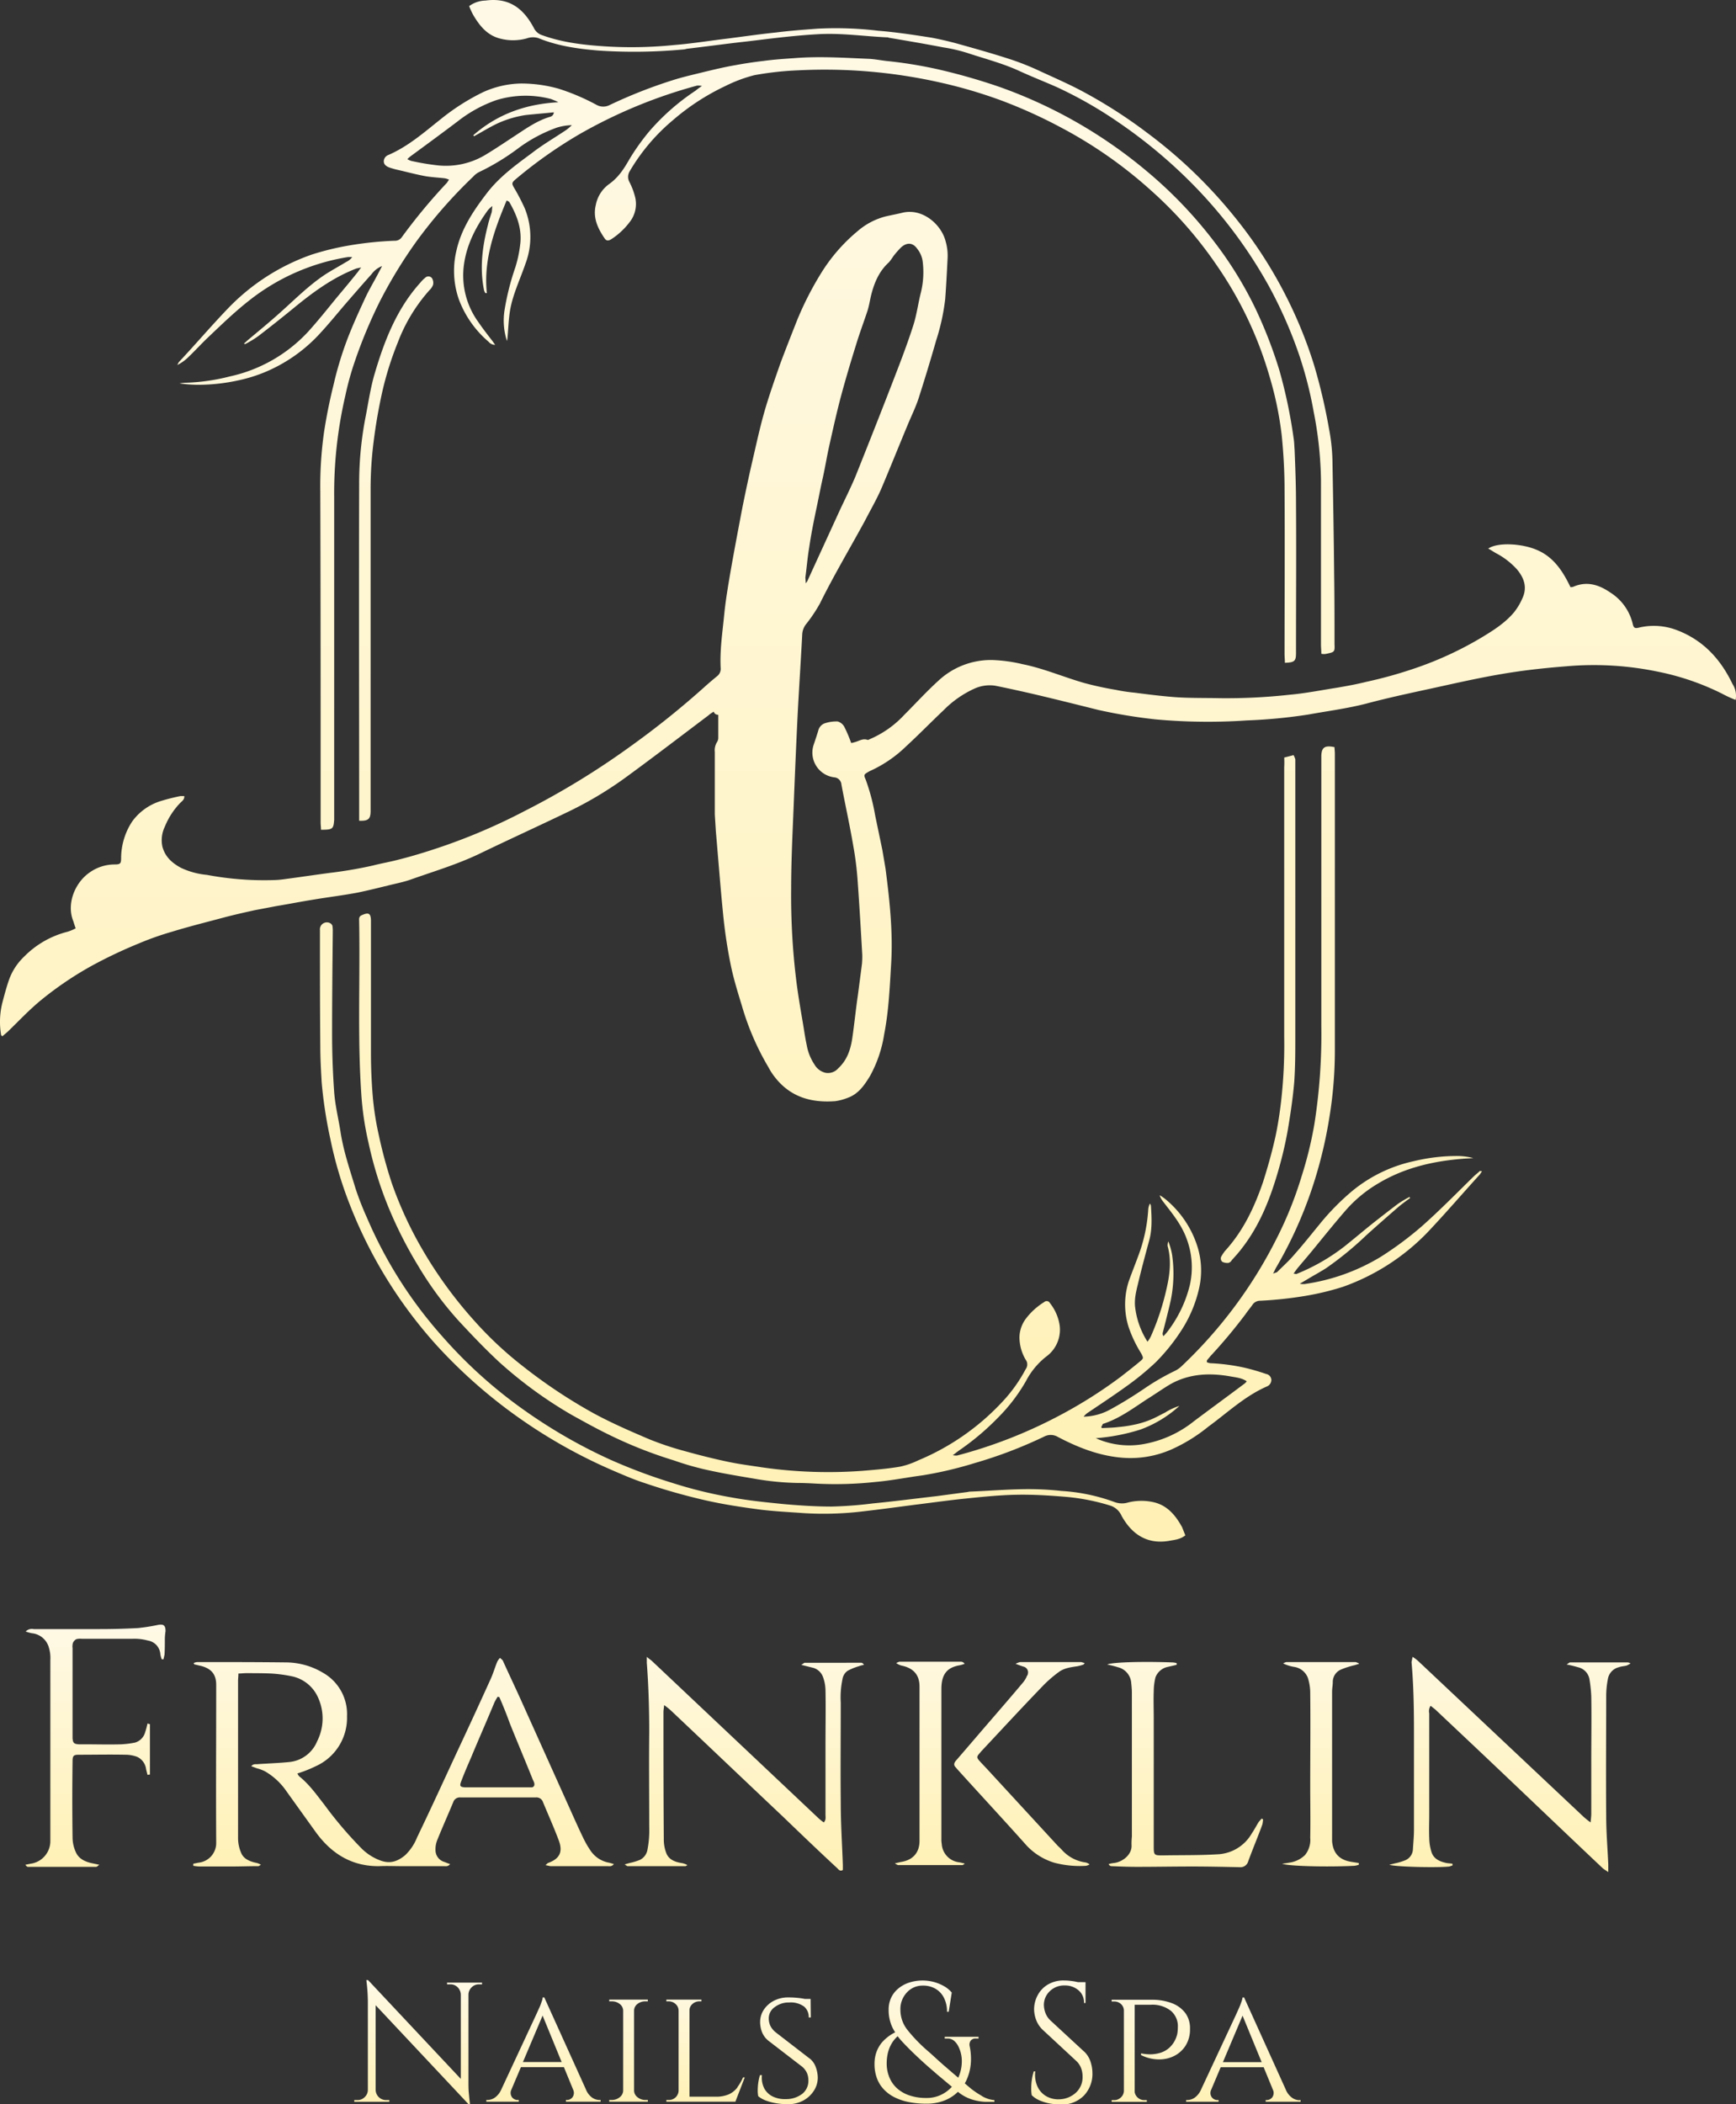
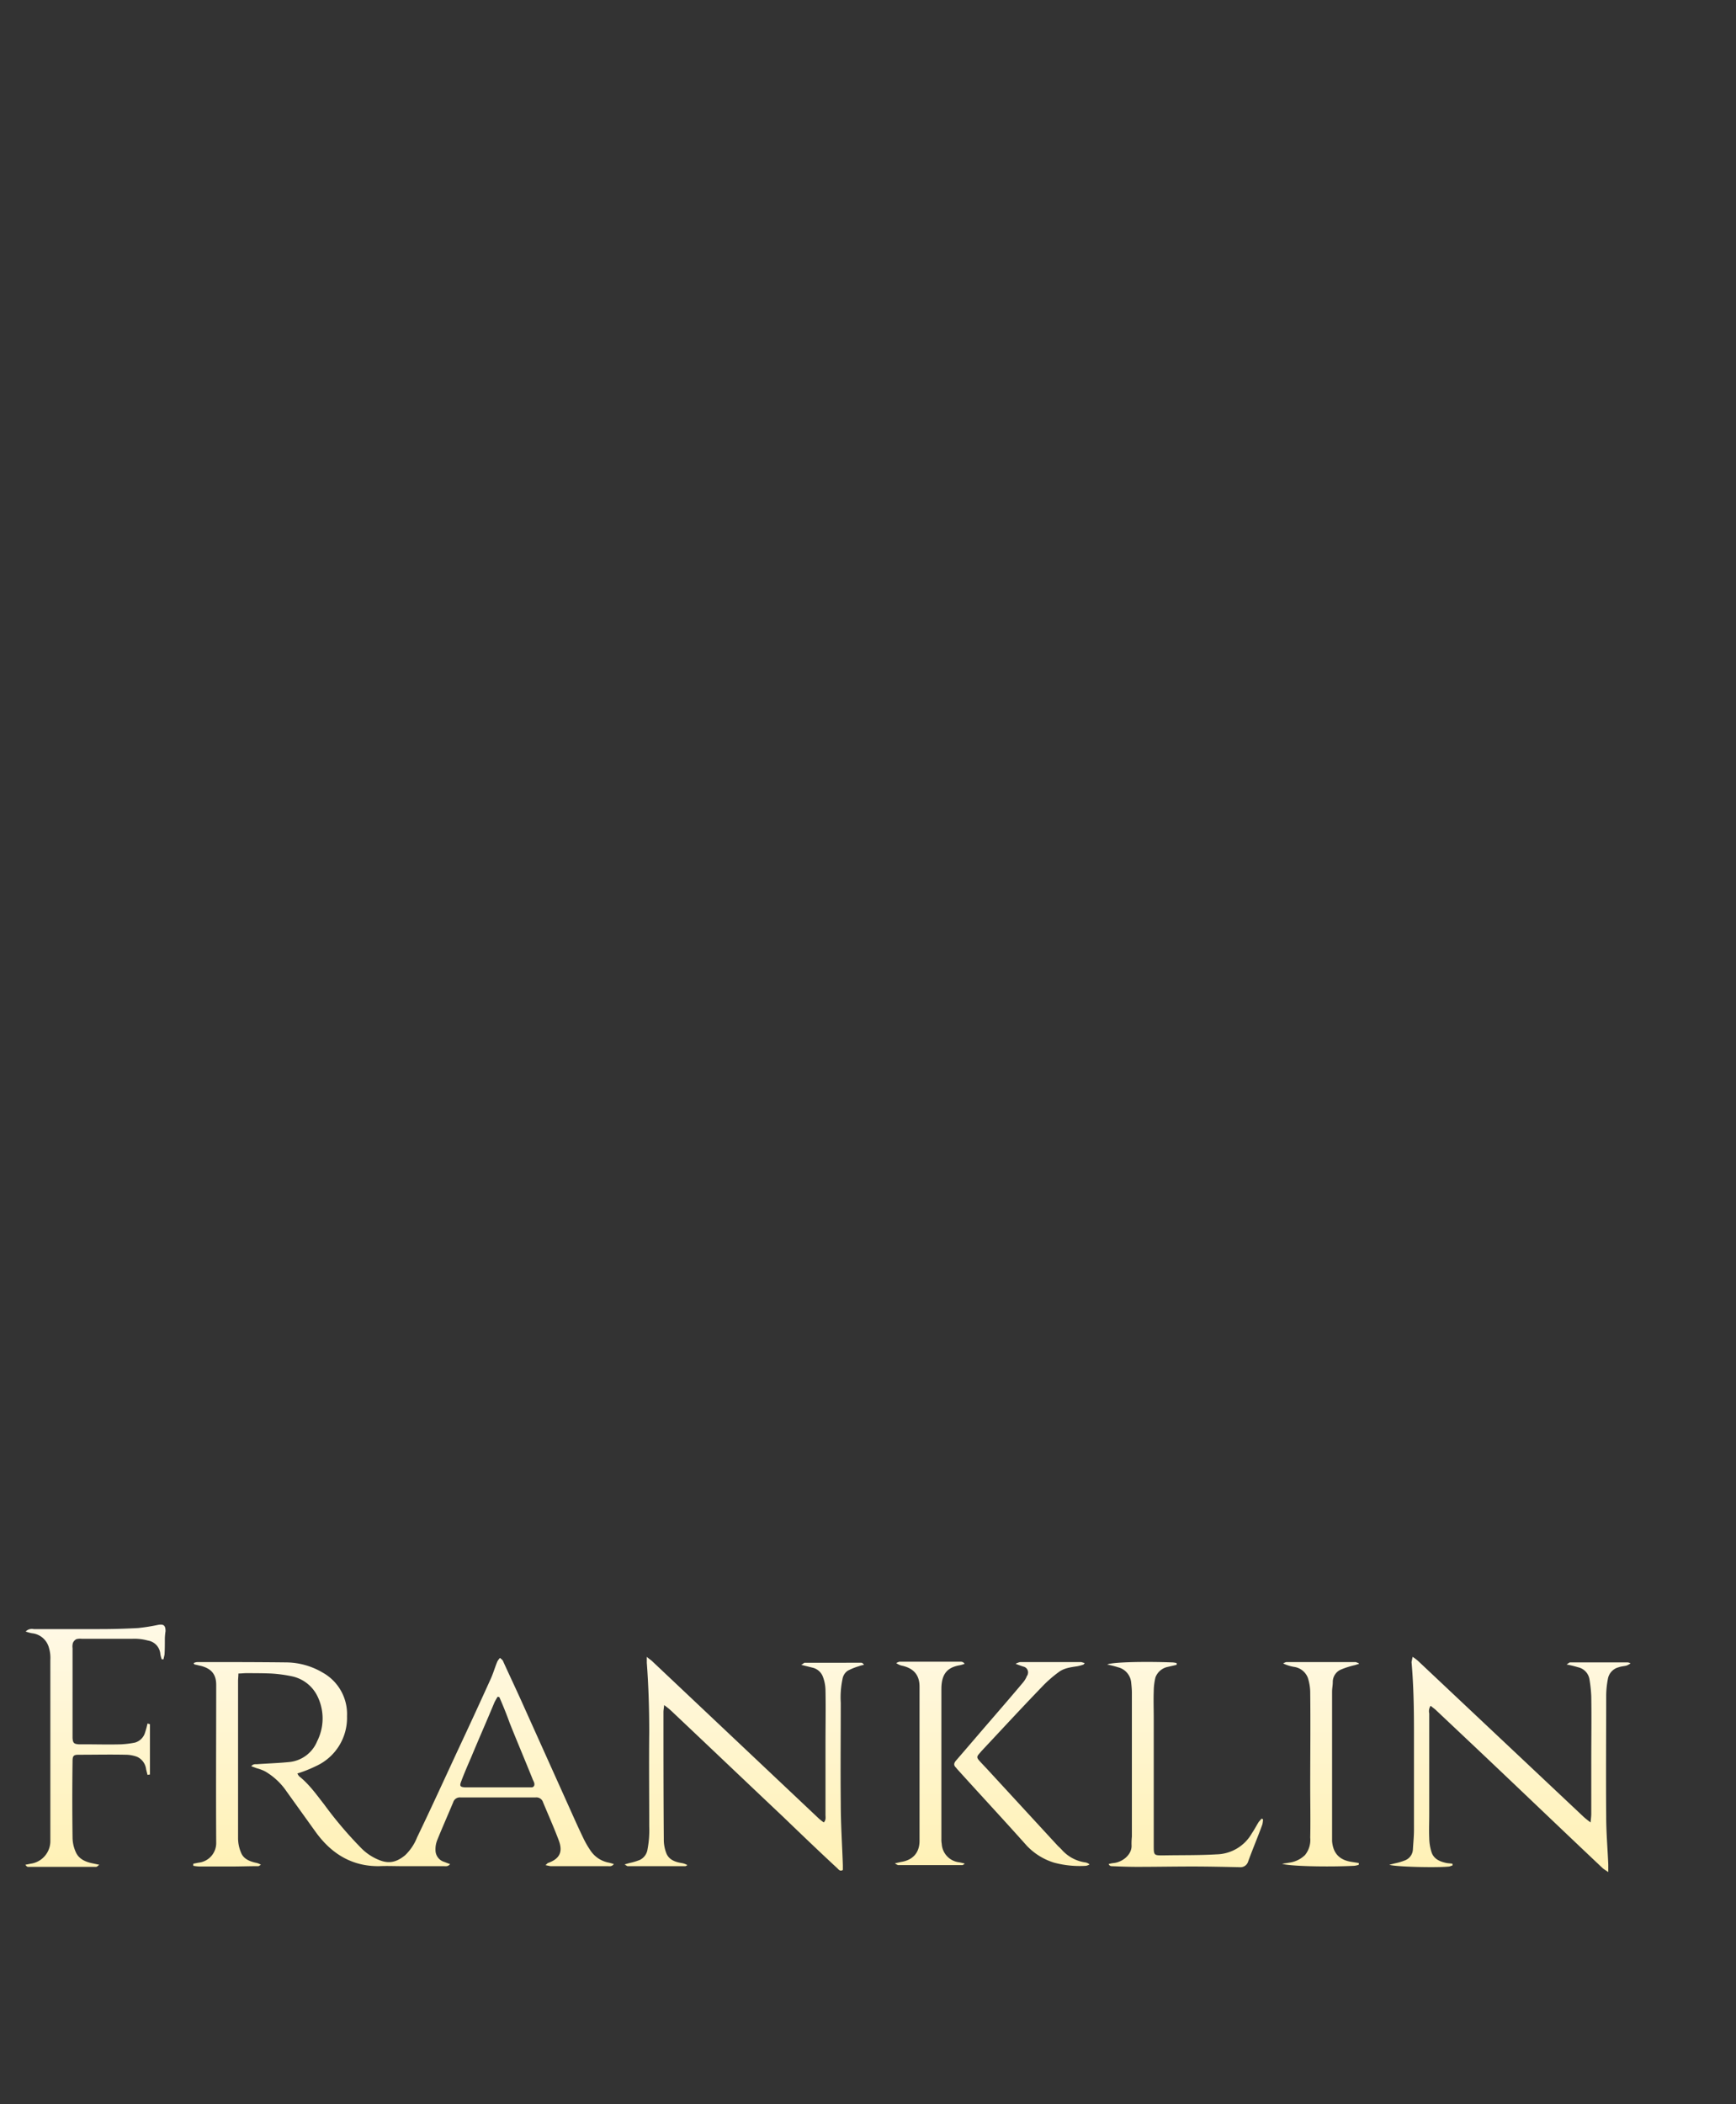
<svg xmlns="http://www.w3.org/2000/svg" xmlns:xlink="http://www.w3.org/1999/xlink" id="Franklin" viewBox="0 0 500.32 606.2">
  <rect x="0" y="0" width="500.32" height="606.2" fill="#333333" stroke="none" />
  <defs>
    <style>.cls-1{fill:url(#linear-gradient);}.cls-2{fill:url(#linear-gradient-2);}.cls-3{fill:url(#linear-gradient-3);}</style>
    <linearGradient id="linear-gradient" x1="250.45" y1="184.04" x2="250.45" y2="628.2" gradientTransform="translate(0 -184)" gradientUnits="userSpaceOnUse">
      <stop offset="0" stop-color="#fff9e6" />
      <stop offset="1" stop-color="#fff1b5" />
    </linearGradient>
    <linearGradient id="linear-gradient-2" x1="238.9" y1="651.9" x2="238.9" y2="723.39" xlink:href="#linear-gradient" />
    <linearGradient id="linear-gradient-3" x1="238.76" y1="570.52" x2="238.76" y2="606.24" gradientTransform="matrix(1, 0, 0, 1, 0, 0)" xlink:href="#linear-gradient" />
  </defs>
  <title>Franklin Nails Logo New</title>
-   <path class="cls-1" d="M206,205.1a7.36,7.36,0,0,0-1.6,1.1c-7.7,5.8-15.4,11.7-23.2,17.4a106,106,0,0,1-16.7,10.1c-8.7,4.2-17.5,8.2-26.2,12.4-6.3,3-13,5-19.5,7.3-2.2.8-4.5,1.2-6.8,1.8-2.9.7-5.7,1.4-8.6,2-4.2.8-8.4,1.3-12.6,2-3.7.6-7.3,1.3-10.9,1.9l-6.3,1.2c-2.7.6-5.4,1.2-8.1,1.9-5.2,1.4-10.5,2.7-15.7,4.3a84.31,84.31,0,0,0-9.6,3.4,134.42,134.42,0,0,0-13.3,6.3,98.52,98.52,0,0,0-14.8,10c-3.4,2.8-6.3,5.9-9.4,8.9-.5.5-1.2,1-1.7,1.5-.3-.2-.4-.3-.4-.4a22.76,22.76,0,0,1,.3-9c.6-2.3,1.2-4.6,2-6.9a17.18,17.18,0,0,1,4.3-6.6,26.75,26.75,0,0,1,12.5-7.2,12.23,12.23,0,0,0,2.4-1c-.3-.8-.5-1.5-.7-2.1-2-5,.5-11,4.6-13.9a12.44,12.44,0,0,1,7.2-2.4c1.8,0,2-.2,2-2a19.29,19.29,0,0,1,3.2-10.4,16,16,0,0,1,8-5.8,56.58,56.58,0,0,1,5.9-1.5h1.1c.1,1-.7,1.5-1.2,2a21.48,21.48,0,0,0-4.4,6.8,8.9,8.9,0,0,0-.7,5.8c.8,2.9,2.7,4.6,5.2,6a22.05,22.05,0,0,0,7.6,2.1,89.26,89.26,0,0,0,19.3,1.5,22.75,22.75,0,0,0,2.6-.2c4.6-.6,9.2-1.3,13.8-1.9,4.1-.5,8.2-1.2,12.2-2.1,2.3-.6,4.7-1,7-1.6,3.2-.8,6.3-1.7,9.4-2.7a171.17,171.17,0,0,0,27.3-11.4A227.57,227.57,0,0,0,182.1,215a249,249,0,0,0,21.3-17.1c1.1-1,2.3-2,3.5-3a2.66,2.66,0,0,0,1.1-2.2c-.3-5.2.5-10.4,1-15.5.4-4.1,1.1-8.2,1.8-12.3,1.1-6.3,2.3-12.6,3.5-18.9.9-4.4,1.8-8.7,2.8-13,1.1-4.7,2.1-9.4,3.4-14s3-9.4,4.6-14c1.6-4.3,3.3-8.6,5-12.9a92.5,92.5,0,0,1,6.8-13.3,49.57,49.57,0,0,1,10.6-12.2,19.87,19.87,0,0,1,8-4.2c1.7-.4,3.4-.7,5-1.1,5.8-1.3,11.1,3.5,12.3,8.2a14.81,14.81,0,0,1,.6,4.7c-.2,4-.4,8-.7,12a61.75,61.75,0,0,1-2.6,11.9q-2.4,8.4-5.1,16.8c-.9,2.7-2.2,5.3-3.3,8-2.5,6-4.9,12-7.4,17.9-1.4,3.2-3.2,6.3-4.8,9.4-4.3,7.9-8.9,15.6-12.9,23.7a43.33,43.33,0,0,1-4.1,6.1,5.23,5.23,0,0,0-1,2.7c-.4,7.6-.9,15.1-1.3,22.7-.5,10-.9,20-1.3,29.9-.3,7-.6,13.9-.6,20.9a201.25,201.25,0,0,0,1.4,25.7c.5,4.2,1.2,8.3,1.9,12.4.4,2.3.7,4.6,1.2,6.9a14.47,14.47,0,0,0,2.2,5.5,5,5,0,0,0,3.1,2.4,3.9,3.9,0,0,0,3.8-1.3c2.5-2.3,3.5-5.3,4-8.5.6-4.1,1-8.2,1.6-12.3.4-3,.8-6.1,1.2-9.2a22.6,22.6,0,0,0,.1-2.6c-.4-7-.8-13.9-1.3-20.9a93,93,0,0,0-1.3-10.6c-1-5.9-2.3-11.7-3.4-17.6a2.26,2.26,0,0,0-2.1-2.1,7.18,7.18,0,0,1-6.2-8.2,8.33,8.33,0,0,1,.4-1.5c.4-1.2.8-2.4,1.2-3.7a3,3,0,0,1,1.7-2.1,10.59,10.59,0,0,1,3.9-.6,3.17,3.17,0,0,1,1.9,1.5,39,39,0,0,1,2,4.7,3.71,3.71,0,0,0,.9-.2c1.3-.3,2.4-1.2,3.8-.7.2.1.6-.2.9-.3a29.13,29.13,0,0,0,9.7-6.9c3.3-3.3,6.4-6.7,9.8-9.8a22.18,22.18,0,0,1,15.5-6,43.36,43.36,0,0,1,8.8,1.2c6,1.2,11.8,3.7,17.7,5.4a94,94,0,0,0,9.2,2,48.46,48.46,0,0,0,5.3.8c3.9.5,7.8,1,11.8,1.3,4.3.3,8.6.2,13,.3a167.44,167.44,0,0,0,20-1c4.5-.4,9-1.3,13.5-2,2.9-.5,5.7-1,8.5-1.7a126.56,126.56,0,0,0,14.9-4.2,100.14,100.14,0,0,0,17.9-8.3c3.5-2.1,7.1-4.3,9.8-7.5a17.94,17.94,0,0,0,2.5-4.2c1.4-3.1.4-5.8-1.6-8.2a21.64,21.64,0,0,0-6.1-4.7c-.7-.4-1.4-.9-2.2-1.3,2.7-1.9,9.9-1.5,14.3.5,4.7,2.1,7.3,6.2,9.4,10.6a2.2,2.2,0,0,0,.8-.1c3.9-1.7,7.4-.6,10.6,1.6a14.69,14.69,0,0,1,6.5,8.9c.3,1.4.6,1.6,2.1,1.2a18.59,18.59,0,0,1,10.7.8c7.6,2.9,12.6,8.4,16,15.5a6.25,6.25,0,0,1,.9,4.6,35.23,35.23,0,0,1-3.9-1.8,73.42,73.42,0,0,0-18.3-6.3,90.6,90.6,0,0,0-26.5-1.6c-6.4.5-12.8,1.2-19.1,2.3-7,1.2-13.9,2.8-20.8,4.3-6,1.3-12,2.6-18,4.2-5.5,1.4-11,2.1-16.5,3.1a151.38,151.38,0,0,1-17.7,1.7,166.24,166.24,0,0,1-26.4-.3,151.5,151.5,0,0,1-16.4-2.7c-6.4-1.6-12.8-3.2-19.2-4.7-3.5-.8-7.1-1.6-10.6-2.3a10.65,10.65,0,0,0-6.1.9,29.68,29.68,0,0,0-8.7,6.1c-3.7,3.5-7.2,7.1-10.9,10.5a36.44,36.44,0,0,1-10,6.9,5.94,5.94,0,0,0-.8.4c-1.4.8-1.4.9-.8,2.3a58.91,58.91,0,0,1,2.7,10.2c.7,3.4,1.4,6.7,2.1,10.1.3,1.8.6,3.5.9,5.3,1.2,9.2,2.2,18.5,1.6,27.8-.4,6.7-.7,13.4-2,20a36.34,36.34,0,0,1-4.1,12c-1.6,2.6-3.3,5.1-6.3,6.2a15.57,15.57,0,0,1-3.7,1c-6.8.5-12.8-1.1-17.3-6.8a18.08,18.08,0,0,1-1.9-2.9,76.08,76.08,0,0,1-7.7-17.8c-1.2-3.9-2.4-7.8-3.2-11.7a142.77,142.77,0,0,1-2.2-14.6c-.8-8-1.4-16-2.1-24l-.3-4.8v-18a4.46,4.46,0,0,1,.6-2.8,2.3,2.3,0,0,0,.4-1.4V206C206.3,205.9,206.2,205.5,206,205.1Zm26.5-37a4.23,4.23,0,0,0,.5-.7c3.1-6.8,6.2-13.5,9.3-20.3,1.5-3.2,3.1-6.4,4.5-9.7,3.8-9.5,7.6-19.1,11.3-28.7,1.9-4.9,3.8-9.9,5.4-14.9,1-3.1,1.4-6.4,2.2-9.5a24.74,24.74,0,0,0,.5-9,7.34,7.34,0,0,0-1.5-3.5c-1.3-1.9-3-2-4.7-.5a26.22,26.22,0,0,0-2.2,2.5,20.28,20.28,0,0,1-1.3,1.8c-2.8,2.5-4.2,5.8-5.1,9.3-.4,1.6-.6,3.1-1.1,4.7-1.1,3.3-2.3,6.5-3.3,9.8-1.5,4.8-2.9,9.5-4.2,14.3s-2.4,9.8-3.5,14.7c-.7,3.1-1.2,6.3-1.9,9.4s-1.3,6.4-2,9.6c-.7,3.4-1.4,6.9-1.9,10.4-.5,2.9-.7,5.7-1.1,8.6,0,.4.1,1,.1,1.7Zm-139.7,71c0-.8-.1-1.4-.1-2.1,0-31.8,0-63.5-.1-95.3a110.91,110.91,0,0,1,1.1-17.3c.7-4.5,1.6-9,2.7-13.4a101.07,101.07,0,0,1,3.5-11.9c1.6-4.4,3.6-8.8,5.6-13.1,1.1-2.4,2.5-4.7,3.7-7,.3-.6.7-1.3,1.2-2.3a6.75,6.75,0,0,0-3,2.3c-2.6,2.9-5.2,5.9-7.8,8.9-2.3,2.7-4.5,5.4-6.9,8a44.89,44.89,0,0,1-15,10.9,43.23,43.23,0,0,1-8.6,2.8,53.65,53.65,0,0,1-11.3,1.3,37.7,37.7,0,0,1-5.8-.4,16.35,16.35,0,0,1,2.2-.2,58,58,0,0,0,12.3-1.8A43.32,43.32,0,0,0,89.1,95.6c2.9-3.2,5.6-6.6,8.3-9.9,2.1-2.5,4.1-4.9,6.1-7.4a12,12,0,0,1,.9-1.2c-.5.1-1,.2-1.4.3C96.2,80,90.4,84.3,84.8,88.9c-3.3,2.7-6.7,5.4-10.1,8a29.55,29.55,0,0,1-3.8,2.3l-.3-.2a5,5,0,0,0,.8-.7c3.2-2.7,6.4-5.3,9.4-8,4.4-3.9,8.5-8.1,13.4-11.3,1.9-1.2,3.9-2.3,5.9-3.5a4.57,4.57,0,0,0,1.7-1.4h-1.2A61.62,61.62,0,0,0,72,86.7c-4.2,3.3-8,7-11.8,10.6-1.9,1.8-3.7,3.8-5.6,5.6a12.44,12.44,0,0,1-3.2,2.3c.1-.3.3-.5.4-.8,4.7-5,9.3-10.4,14.1-15.4A61.61,61.61,0,0,1,90.1,73.4a78,78,0,0,1,10.6-2.6,99.77,99.77,0,0,1,13.4-1.4,2.32,2.32,0,0,0,1.9-.9,163.82,163.82,0,0,1,13.1-15.8l.6-.9a5,5,0,0,0-1.3-.4c-1.8-.2-3.7-.3-5.5-.6-2.7-.5-5.3-1.2-7.9-1.8a23.35,23.35,0,0,1-2.5-.7c-.8-.3-1.6-.8-1.6-1.8a2,2,0,0,1,1.3-1.8c5.8-2.5,10.4-6.6,15.2-10.4a63.61,63.61,0,0,1,12.1-7.7,27.55,27.55,0,0,1,10.9-2.5,39.83,39.83,0,0,1,10.9,1.5,62.77,62.77,0,0,1,11,4.7,4,4,0,0,0,3.7,0,140.24,140.24,0,0,1,18-7.1c3.1-1,6.3-1.7,9.5-2.5,2.9-.7,5.9-1.4,8.8-1.9,2.7-.5,5.4-.9,8-1.2,2.9-.4,5.9-.6,8.8-.8,7.3-.6,14.6-.1,21.8.2,1.6.1,3.2.4,4.8.6A125.18,125.18,0,0,1,271,20.1a173,173,0,0,1,17.4,5,137.28,137.28,0,0,1,42.2,24.1,125.56,125.56,0,0,1,20.1,21.1,109.87,109.87,0,0,1,11.2,18.2,129.49,129.49,0,0,1,7.1,18.2,143.74,143.74,0,0,1,4.1,19.5c.2,1.2.2,2.3.3,3.5.2,5.1.4,10.2.4,15.4.1,13.9,0,27.8,0,41.6v1.5c0,2.3-.4,2.7-3.2,2.8,0-.8-.1-1.7-.1-2.5,0-15.8.1-31.6,0-47.4,0-5.2-.3-10.4-.8-15.5a98.66,98.66,0,0,0-3.5-17,109.61,109.61,0,0,0-15.3-32.2A117.06,117.06,0,0,0,332,54.9a127.65,127.65,0,0,0-25.7-18A143,143,0,0,0,288.9,29a137.84,137.84,0,0,0-17.7-5.2,151.27,151.27,0,0,0-40.8-3.5,89.71,89.71,0,0,0-12.7,1.4,41.52,41.52,0,0,0-8.3,3.1,66.37,66.37,0,0,0-15.1,9.8,56.42,56.42,0,0,0-12.6,14.9,3.07,3.07,0,0,0-.1,2.8,19.78,19.78,0,0,1,1.8,4.8,8.42,8.42,0,0,1-1.7,7,20.64,20.64,0,0,1-5.3,4.9c-.7.4-1.3.5-1.8-.2-2-2.9-3.5-6-2.6-9.7a9.67,9.67,0,0,1,3.8-6c2.7-1.9,4.3-4.4,5.9-7.2a64.44,64.44,0,0,1,5.7-8,64.57,64.57,0,0,1,13.3-11.7c.5-.4,1-.8,1.9-1.4a6.6,6.6,0,0,0-1.4-.1,143.46,143.46,0,0,0-33.9,14A131,131,0,0,0,149,51.6c-1.3,1.1-1.3,1.3-.4,2.8a59.33,59.33,0,0,1,2.9,5.6,21.84,21.84,0,0,1,.2,16.1c-1.5,4.4-3.6,8.7-4.4,13.3-.4,2.4-.5,4.9-.7,7.3a10,10,0,0,1-.2,1.6,19.19,19.19,0,0,1-.7-8.9,73.84,73.84,0,0,1,3.1-12.3,35.84,35.84,0,0,0,1.4-6.5c.6-4.5-.9-8.5-3.1-12.3-.1-.2-.4-.3-.8-.5-3.6,8.6-6.7,17.2-5.7,26.7h-.4a3,3,0,0,1-.4-.8c-1.3-6.4-.5-12.6,1.1-18.8.3-1.3.7-2.5,1.1-3.7.1-.6.1-1.2.2-1.8a7.41,7.41,0,0,0-1.3,1.2c-3.4,4.7-6.1,9.8-6.9,15.7a22.85,22.85,0,0,0,4.2,16.6c1.3,1.9,2.7,3.7,4.1,5.5.2.3.4.6.7,1a2.46,2.46,0,0,1-1.9-.9,29.58,29.58,0,0,1-8.6-12.3,25,25,0,0,1-.7-13.8c1.4-6.4,4.9-11.6,8.8-16.7,3.6-4.7,8.3-8.1,12.9-11.5,3.2-2.5,6.7-4.5,10.1-6.8a17.38,17.38,0,0,0,1.5-1.3,16.1,16.1,0,0,0-4.3.7,43.18,43.18,0,0,0-11.2,6,66.87,66.87,0,0,1-11.2,6.8,5.5,5.5,0,0,0-1.7,1.3,139,139,0,0,0-16.4,18.7,136.17,136.17,0,0,0-10.5,17.2,140.52,140.52,0,0,0-7.3,17.5,83.64,83.64,0,0,0-2.7,9.8,124.47,124.47,0,0,0-3.2,29.2v92.9C96.4,238.9,96.2,239.1,92.8,239.1ZM161.2,29.5a7.54,7.54,0,0,0-1.3-.6c-.2-.1-.5-.2-.7-.3a28.67,28.67,0,0,0-15.9.3A38.76,38.76,0,0,0,132.2,35c-4.5,3.4-9,6.7-13.5,10a7.3,7.3,0,0,0-1,.9,5.36,5.36,0,0,0,1.1.5,70.49,70.49,0,0,0,7.8,1.3,22.08,22.08,0,0,0,13.5-3c3-1.8,5.8-3.7,8.7-5.6,3.2-2.1,6.3-4.3,10-5.4a1.38,1.38,0,0,0,1.1-1.3c-2.8.3-5.5.5-8.2.8a30.42,30.42,0,0,0-7.8,2.3c-2.4,1.1-4.6,2.5-7,3.8l-.2-.3C143.8,32.8,152,30,161.2,29.5Zm266.2,308-.6.9c-5,5.5-9.9,11.2-15,16.6a63.14,63.14,0,0,1-24.5,15.8,77.28,77.28,0,0,1-10.8,2.6,112.31,112.31,0,0,1-13,1.4,2.66,2.66,0,0,0-2.2,1.1c-.6.9-1.4,1.8-2,2.7a149.71,149.71,0,0,1-10.2,12.2c-.3.4-.6.7-.9,1.1-.1.1-.1.4-.1.6a3.81,3.81,0,0,0,1,.3,56,56,0,0,1,9.9,1.3,63.21,63.21,0,0,1,6.2,1.8,1.82,1.82,0,0,1,1.5,1.7,2.05,2.05,0,0,1-1.3,1.9c-6.4,2.8-11.4,7.6-16.9,11.6a47.22,47.22,0,0,1-10.5,6.5,29.3,29.3,0,0,1-14.6,2.4c-6.6-.6-12.6-3-18.3-6a4,4,0,0,0-3.8-.1,129.4,129.4,0,0,1-20.2,7.7,111,111,0,0,1-14.9,3.5c-4.5.6-9,1.5-13.5,1.9a107,107,0,0,1-17,.5c-1.8-.1-3.7-.2-5.5-.2a79.44,79.44,0,0,1-12.9-1.3c-4.8-.8-9.6-1.6-14.3-2.7a82.86,82.86,0,0,1-8.5-2.5,125.38,125.38,0,0,1-18.7-7.4c-3.7-1.8-7.3-3.8-10.9-5.8a123.32,123.32,0,0,1-20.7-15.1c-4.1-3.8-8-7.9-11.8-12a98.08,98.08,0,0,1-11.5-15.6,122,122,0,0,1-8.6-16.9,109.51,109.51,0,0,1-5.8-18.7,86.54,86.54,0,0,1-2.1-14.3c-1.1-16.5-.3-32.9-.6-49.4,0-.7-.2-1.5.8-1.9,2-.9,2.6-.5,2.6,1.8v38c0,4.4.2,8.9.6,13.3a83.3,83.3,0,0,0,1.6,10,133,133,0,0,0,3.8,14.1,109.91,109.91,0,0,0,6.9,15.7,123.32,123.32,0,0,0,17,24.1,105.41,105.41,0,0,0,13.8,12.9,150.38,150.38,0,0,0,20.6,13.7c5.2,2.8,10.5,5.1,15.9,7.4a86.8,86.8,0,0,0,9.8,3.3c4.3,1.2,8.6,2.3,12.9,3.2,3.3.7,6.6,1.1,9.8,1.6a133.91,133.91,0,0,0,29,1c3.6-.3,7.3-.6,10.8-1.2a22.84,22.84,0,0,0,5.2-1.8A69.64,69.64,0,0,0,289,404.1a43.3,43.3,0,0,0,6.9-9.6,2.25,2.25,0,0,0,0-2.7,12.85,12.85,0,0,1-1.8-6.6,9.25,9.25,0,0,1,1.9-5.3,19.48,19.48,0,0,1,5.2-4.7,1.09,1.09,0,0,1,1.5,0c.1.1.1.2.2.3a13.48,13.48,0,0,1,2.8,6.5,9.57,9.57,0,0,1-3.9,8.9,21.75,21.75,0,0,0-5.8,7,49.9,49.9,0,0,1-8.2,10.7,73.73,73.73,0,0,1-10.9,9.2c-.6.4-1.2.9-2,1.5a4.87,4.87,0,0,0,1.2.1A137.26,137.26,0,0,0,305,408.2a133.77,133.77,0,0,0,18.3-11.5c1.8-1.4,3.6-2.8,5.4-4.3,1.2-1,1.2-1,.5-2.4a36.88,36.88,0,0,1-3.6-7.5,21.58,21.58,0,0,1,0-13.3c1-2.8,2.1-5.5,3.1-8.3a45.74,45.74,0,0,0,2.5-12.1,4.55,4.55,0,0,1,.5-2,1.49,1.49,0,0,1,.3.7c.2,3.3.4,6.6-.5,9.9-1,3.7-2,7.4-2.9,11.1-.6,2.6-1.4,5.1-1.2,7.8a23.55,23.55,0,0,0,3.6,10.3,8.64,8.64,0,0,0,1-1.6,73.24,73.24,0,0,0,4.5-13.7c.9-3.9,1.4-7.9.4-11.9a1.7,1.7,0,0,1-.1-.7,3.55,3.55,0,0,1,.2-1,19,19,0,0,1,1.1,3.9,38.47,38.47,0,0,1-.4,13.1c-.7,3.1-1.5,6.2-2.3,9.3a1.23,1.23,0,0,0,.2,1,14.62,14.62,0,0,0,1.6-1.9,35.81,35.81,0,0,0,6-12.8,23.26,23.26,0,0,0-.9-13.3c-1.5-4.2-4.3-7.5-6.9-10.9a5.56,5.56,0,0,1-.9-1.7,13,13,0,0,1,1.5,1,28.92,28.92,0,0,1,9.3,13.5,23,23,0,0,1,.6,12.2,37.45,37.45,0,0,1-5.3,12.5,56.08,56.08,0,0,1-7.2,8.9,79,79,0,0,1-8.4,6.9c-3.6,2.6-7.4,5.1-11.1,7.6a4.89,4.89,0,0,0-1.3,1.2,16.74,16.74,0,0,0,7.9-2.2c3.3-1.8,6.5-3.8,9.6-5.9a66.52,66.52,0,0,1,8.6-5,8.07,8.07,0,0,0,2.4-1.7,132,132,0,0,0,27-36.3,108.76,108.76,0,0,0,7.3-18.1,110.88,110.88,0,0,0,3.7-15.1,166.49,166.49,0,0,0,2-28.2V218.1c0-2.7.9-3.4,3.8-2.8,0,.6.1,1.2.1,1.8v85.3a118.11,118.11,0,0,1-1.6,19.7,128,128,0,0,1-4.9,20.1,122,122,0,0,1-10.4,23c-.3.5-.5,1-.9,1.8.6-.3,1-.3,1.2-.5,1.7-1.7,3.5-3.3,5-5.1,2.4-2.7,4.7-5.6,7-8.4a69.78,69.78,0,0,1,9.7-9.9,41.83,41.83,0,0,1,17.6-8.5,52.77,52.77,0,0,1,12.5-1.5,18.35,18.35,0,0,1,4.7.6c-1,.1-2,.1-3.1.2-8.6.7-16.8,2.6-24.3,7.1a38.1,38.1,0,0,0-9.5,7.9c-3.3,3.8-6.5,7.8-9.7,11.7-1.4,1.7-2.8,3.3-4.2,5-.3.4-.6.8-1,1.4.4,0,.6.1.8.1a57.38,57.38,0,0,0,13.8-7.9c2.9-2.3,5.7-4.7,8.6-7,2.3-1.8,4.6-3.6,7-5.4a33.71,33.71,0,0,1,3.2-1.9l.2.3c-1.1.8-2.2,1.6-3.3,2.5-3.1,2.7-6.2,5.4-9.3,8.2a96.1,96.1,0,0,1-11.6,9.5c-1.7,1.1-3.6,2.1-5.4,3.2l-2.2,1.3a5.7,5.7,0,0,0,1.3.1,58.06,58.06,0,0,0,22.1-7.9,98.53,98.53,0,0,0,11.7-8.7c5.2-4.6,10-9.5,14.9-14.3.6-.6,1.3-1.1,1.9-1.7ZM317.7,411l.1.5c1.6-.1,3.2-.1,4.7-.3a35.45,35.45,0,0,0,4.7-.7,24.44,24.44,0,0,0,4.6-1.4c1.5-.6,2.9-1.4,4.3-2.1a16.88,16.88,0,0,1,4.1-1.9,34,34,0,0,1-11.2,6.8,56.63,56.63,0,0,1-12.9,2.5,23.46,23.46,0,0,0,14.3,1.6,32.14,32.14,0,0,0,14-6.5c4.8-3.6,9.6-7.1,14.4-10.7a3,3,0,0,0,.8-.8c-1.5-1-3.1-1.1-4.7-1.4-6.2-1.1-12.3-.8-17.9,2.6-2.1,1.3-4.1,2.7-6.2,4-4.1,2.7-8,5.6-12.7,7.1C318,410.6,317.9,410.9,317.7,411Zm64.9-222.6c2.3-.5,2.4-.5,2.3-2.8,0-6.6,0-13.2-.1-19.8-.1-11.1-.3-22.2-.5-33.3a55.1,55.1,0,0,0-1-9,162.12,162.12,0,0,0-4.3-18.3,126.36,126.36,0,0,0-7.9-19.5,127.75,127.75,0,0,0-13.9-21.8,138.67,138.67,0,0,0-26.3-25.6,141.53,141.53,0,0,0-18-11.6c-4.4-2.4-9.1-4.4-13.6-6.5a76.08,76.08,0,0,0-7.9-3.1c-4.9-1.6-9.9-3-14.9-4.4-2.5-.7-5.1-1.3-7.7-1.8-5.1-.8-10.3-1.6-15.4-2a102.1,102.1,0,0,0-17.5-.6c-4,.3-8,.6-12,1.1-4.8.5-9.6,1.2-14.3,1.8-5,.6-9.9,1.4-14.9,1.8a121.27,121.27,0,0,1-20,.4c-6.2-.4-12.3-1.1-18.1-3.2a4,4,0,0,1-2.4-2c-3.1-5.9-7.3-8.9-14-8a8.31,8.31,0,0,0-4.7,1.6,20.62,20.62,0,0,0,1.2,2.6c1.9,3.2,4.1,5.9,7.9,6.8a14.67,14.67,0,0,0,7.5-.1,5.3,5.3,0,0,1,3.3-.1c5.6,2.3,11.4,3.1,17.3,3.6a152.93,152.93,0,0,0,24.4-.3,4.25,4.25,0,0,0,1.1-.2c5.1-.6,10.3-1.3,15.4-1.9,3.7-.4,7.4-.9,11-1.3s7.6-.8,11.4-1c6.7-.4,13.3.6,19.9.9a.75.75,0,0,1,.5.1c5.3.9,10.6,1.8,15.8,2.8a45.6,45.6,0,0,1,7.5,1.8c4.9,1.6,9.9,2.9,14.6,5.1,3.5,1.6,7.1,3,10.7,4.6a120.54,120.54,0,0,1,17.8,10.2,143.61,143.61,0,0,1,23.7,20.3A135.11,135.11,0,0,1,366,82.5a127.88,127.88,0,0,1,8.4,18.9,112.71,112.71,0,0,1,4.5,17.3,108.78,108.78,0,0,1,2.1,19.6v47.4c0,.9.1,1.7.1,2.7a3.46,3.46,0,0,0,1.5,0ZM341,440.1c-1.8-3.3-4.1-6.2-8-7.2a15.85,15.85,0,0,0-7.5,0,6.1,6.1,0,0,1-4-.1,53.53,53.53,0,0,0-15.3-3.2,87.75,87.75,0,0,0-11.5-.5c-5,.1-10,.5-15,.7a4.33,4.33,0,0,0-.5.1l-9,1.2c-6.1.7-12.2,1.5-18.4,2.1a117.12,117.12,0,0,1-11.8.9c-4.6,0-9.1-.3-13.7-.7-5-.5-10.1-1-15-1.9a126.87,126.87,0,0,1-17.2-4.2,160.2,160.2,0,0,1-17.9-6.7,149.7,149.7,0,0,1-24.3-13.9A134.71,134.71,0,0,1,127.7,385a125,125,0,0,1-21.6-34,86,86,0,0,1-3.3-8.4c-1.6-5.3-3.4-10.5-4.3-16-.6-4-1.6-7.9-1.9-11.9q-.6-8.4-.6-16.8c0-9.8.1-19.6.2-29.4a9.7,9.7,0,0,0-.1-1.7,1.34,1.34,0,0,0-.7-.8,2,2,0,0,0-2.7.9,2,2,0,0,0-.2,1.1v.7c0,10.9,0,21.8.1,32.8,0,3.5.2,6.9.4,10.4a128.33,128.33,0,0,0,2.5,16.3,113.84,113.84,0,0,0,5.6,18.9A131.74,131.74,0,0,0,126,387.5a146.35,146.35,0,0,0,22.4,20A150.11,150.11,0,0,0,177.6,424c2.8,1.2,5.6,2.4,8.4,3.3a176.73,176.73,0,0,0,17.6,5c5.3,1.2,10.6,2,16,2.7,4.1.5,8.4.7,12.5,1a93.89,93.89,0,0,0,15.9-.4c5.3-.6,10.5-1.3,15.8-2,4.9-.6,9.8-1.3,14.7-1.8s9.7-1,14.6-1.1,9.6.2,14.4.6a60.76,60.76,0,0,1,12.7,2.5,5.3,5.3,0,0,1,3.3,2.9c3,5.5,7.5,8.3,13.6,7.3,1.6-.3,3.3-.4,4.8-1.6C341.6,441.6,341.3,440.9,341,440.1ZM107.1,233.6V140.9a106.93,106.93,0,0,1,.6-11.3,151.5,151.5,0,0,1,2.7-16.4,92.31,92.31,0,0,1,4.5-14.4,48.35,48.35,0,0,1,9.2-15.2,4,4,0,0,0,1-1.5,2.59,2.59,0,0,0-.3-1.9,1.31,1.31,0,0,0-1.9-.2l-.1.1a8,8,0,0,0-1.3,1.3c-6.8,7.5-10.4,16.7-13.2,26.2-1.2,4-1.8,8.2-2.6,12.3a100.4,100.4,0,0,0-1.9,19.7c-.1,31.6,0,63.2,0,94.8v2.1C106.5,236.6,107.1,236,107.1,233.6Zm263.3-12.5v77.7a143.94,143.94,0,0,1-.9,18.6c-.4,3.4-.9,6.7-1.6,10-1,4.5-2.2,8.8-3.6,13.2-2.5,7.3-5.7,14.1-11,19.9a13,13,0,0,0-1,1.5,1.23,1.23,0,0,0,.3,1.6h0a3.23,3.23,0,0,0,1.7.3,1.59,1.59,0,0,0,1-.8c1-1.1,2-2.2,2.9-3.4,5.2-6.7,8.2-14.4,10.5-22.4a112.9,112.9,0,0,0,2.7-11.5c.8-4.7,1.5-9.4,1.9-14.1.3-4.4.3-8.8.3-13.1V218.8a6.12,6.12,0,0,0-.5-1.2l-2.7.7a26.08,26.08,0,0,1,0,2.8Z" transform="translate(-0.29 -0.04)" />
  <path class="cls-2" d="M86,511a3.51,3.51,0,0,0,.5.8c2.9,2.3,5,5.3,7.2,8.1a112.83,112.83,0,0,0,10.5,12.4,15,15,0,0,0,5.8,3.8c2.8,1,4.9.2,7-1.5a14.47,14.47,0,0,0,3.5-5.2c4.2-8.7,8.2-17.5,12.3-26.3,3-6.4,5.9-12.7,8.8-19.1.8-1.7,1.3-3.5,2-5.2a4.44,4.44,0,0,1,.8-1.1c.3.3.8.6.9,1,2,4.4,4.1,8.8,6.1,13.3L164,520c1.4,3.1,2.8,6.3,4.3,9.4a27.06,27.06,0,0,0,2.1,3.7,8.13,8.13,0,0,0,5.4,3.6c.4.1.8.2,1.4.4-.6.8-1.3.6-1.9.6H158.9c-.5-.1-1-.2-1.4-.3.4-.3.5-.5.7-.6,3.4-1.2,4.4-3.2,3.1-6.6-1.4-3.7-3-7.3-4.5-10.9a2,2,0,0,0-2.1-1.4H133a2,2,0,0,0-2.1,1.4c-1.5,3.6-3.1,7.2-4.6,10.9a7.1,7.1,0,0,0-.5,2.9,3.54,3.54,0,0,0,2.6,3.4c.5.2,1,.4,1.6.6-.6.8-1.3.6-1.9.6h-12c-2.2,0-4.3-.1-6.5,0-7.9.1-13.8-3.6-18.3-9.8l-8.4-11.7a19.13,19.13,0,0,0-6.2-5.8,11.72,11.72,0,0,0-2.4-.9l-1.6-.6c.7-.8,1.4-.5,2-.6,3-.2,6-.3,9-.6a9.7,9.7,0,0,0,8-6,14.52,14.52,0,0,0,.2-12.7,10.62,10.62,0,0,0-7.5-6,41.13,41.13,0,0,0-6-.8c-2.4-.1-4.8-.1-7.2-.1-.7,0-1.3.1-2.2.1,0,.8-.1,1.5-.1,2.1v45.3a10.7,10.7,0,0,0,.9,4.3c.7,1.7,2.4,2.4,4.1,2.8a4.42,4.42,0,0,1,1.6.6c-.3.1-.5.4-.8.4-2.7,0-5.3.1-7.9.1H57.9a12.25,12.25,0,0,1-1.9-.2V537l1.5-.3a5.68,5.68,0,0,0,5.1-5.8c-.1-15.1,0-30.2,0-45.4,0-3.1-1.4-4.7-4.4-5.5-.6-.1-1.2-.3-1.8-.4-.1,0-.2-.2-.3-.4a2.66,2.66,0,0,1,1.2-.3c8.5,0,17,0,25.5.1a21,21,0,0,1,10.6,3,13.66,13.66,0,0,1,6.9,12.5,15.26,15.26,0,0,1-9,14.4A36.57,36.57,0,0,1,86,511Zm58.2-22-.5-.1c-.3.5-.6,1-.9,1.6-2.2,5.3-4.5,10.5-6.7,15.8-1,2.3-2,4.6-2.9,7-.5,1.3-.3,1.6,1.1,1.7h19.2a.82.82,0,0,0,.8-.9v-.2a4.18,4.18,0,0,0-.4-1c-2.2-5.5-4.5-10.9-6.7-16.4q-1.35-3.75-3-7.5Zm319.6,48.2c-.2-4.6-.6-9.2-.6-13.9-.1-11.6,0-23.2,0-34.8a26.07,26.07,0,0,1,.5-4.8,4.19,4.19,0,0,1,3.1-3.3c.8-.3,1.6-.3,2.3-.5a6,6,0,0,0,1.1-.6,1.61,1.61,0,0,0-.9-.3H452.8c-.2,0-.4.2-1,.6a32.27,32.27,0,0,1,3.3.8,4.26,4.26,0,0,1,3.3,3.6,39.06,39.06,0,0,1,.5,4.8c.1,6.1,0,12.2,0,18.3v15.5c0,.7-.1,1.4-.2,2.5a23,23,0,0,1-2-1.6l-47.8-45a11.76,11.76,0,0,0-1.5-1.1l-.3,1.5c.6,6.8.7,13.5.7,20.3v28.1c0,1.8-.2,3.7-.3,5.5a3.58,3.58,0,0,1-2.2,3.2,17.1,17.1,0,0,1-3,.9l-1.6.4c1.6.6,13.8.9,17.3.5l.9-.3V537c-.6-.1-1.1-.1-1.7-.2-1.9-.4-3.6-1.1-4.3-3a14.21,14.21,0,0,1-.7-4.2c-.1-2.3,0-4.6,0-6.8V493.7a2.78,2.78,0,0,1,.4-2.2c.6.5,1.2.9,1.7,1.4l10.5,9.9c12.5,11.8,24.9,23.7,37.4,35.5.5.4,1,.7,1.6,1.1v-2.2ZM186.7,479.1c.5,6.6.7,13.3.7,20-.1,9.1,0,18.1,0,27.2a29.38,29.38,0,0,1-.5,6.6,4,4,0,0,1-2.2,3,17.1,17.1,0,0,1-3,.9l-1.4.4c.5.3.7.5.9.5h16.6c.2,0,.4-.2.6-.3a4.92,4.92,0,0,0-1.7-.6c-1.9-.3-3.7-1-4.4-2.9a10.88,10.88,0,0,1-.7-4c-.1-12.2-.1-24.4-.1-36.6,0-.5.1-1,.2-2a21.79,21.79,0,0,1,2.1,1.7c10.7,10.1,21.4,20.3,32.1,30.4,5.2,5,10.4,10,15.7,14.9.4.4.8,1,1.6.5v-1.4c-.2-5.9-.6-11.8-.6-17.8-.1-9.7,0-19.4,0-29a25.7,25.7,0,0,1,.5-6.8,3.59,3.59,0,0,1,1.5-2.4,17.88,17.88,0,0,1,3.2-1.3,8.33,8.33,0,0,1,1.5-.4c-.3-.4-.5-.6-.8-.6H232.2c-.2,0-.4.3-1,.6l3.2.8a4.21,4.21,0,0,1,3,2.5,11.5,11.5,0,0,1,.8,4.1c.1,5.1,0,10.2,0,15.4v20.4c0,.7.2,1.5-.5,2.2a17.1,17.1,0,0,1-1.4-1.1l-48-45.3c-.4-.4-.8-.6-1.6-1.3ZM42.8,496.6a25,25,0,0,1-.7,2.6,4.23,4.23,0,0,1-2.9,2.9,27.33,27.33,0,0,1-4,.5c-3.5.1-7,0-10.5,0H23c-1.4-.1-1.7-.4-1.8-1.8V474.9a3.81,3.81,0,0,1,.1-1.5,2.17,2.17,0,0,1,1-1.1,4.33,4.33,0,0,1,1.6-.1H38.3a14.45,14.45,0,0,1,4.6.5,4.26,4.26,0,0,1,3.6,3.9,8.33,8.33,0,0,0,.4,1.5h.5c.1-.4.2-.9.3-1.3.1-1.5.1-3.1.1-4.6A16.35,16.35,0,0,1,48,470c0-1.7-.6-2.1-2.2-1.8a56.22,56.22,0,0,1-5.7.9q-5.55.3-11.1.3H10a2.45,2.45,0,0,0-2.3.7,12.09,12.09,0,0,0,1.8.5,5.65,5.65,0,0,1,4.9,4.2,10.2,10.2,0,0,1,.4,3.5v52.2A6.58,6.58,0,0,1,9.1,537l-1.5.3c.3.4.5.6.8.6H28c.2,0,.4-.2.9-.6l-1.9-.4c-2-.4-3.9-1.2-4.8-3.1a10.43,10.43,0,0,1-1-4.3c-.1-7.3-.1-14.7,0-22,0-1.6.3-1.9,1.8-1.9,4.5,0,9-.1,13.5,0a9.6,9.6,0,0,1,3.3.6,4.51,4.51,0,0,1,2.6,3.6l.4,1.6.7-.1V496.8ZM363.9,524c-.3.3-.5.6-.8.9-.7,1.1-1.3,2.3-2,3.3a12,12,0,0,1-10.2,6.1c-5.1.3-10.2.2-15.4.3-2.6,0-2.7,0-2.7-2.7V495.1c0-2.6-.1-5.2,0-7.8a17.52,17.52,0,0,1,.5-4,4.83,4.83,0,0,1,3.5-3l2.6-.6v-.5a5.85,5.85,0,0,0-1.3-.2c-8-.3-17.2-.1-18.7.6,1.3.3,2.2.5,3.1.8a5,5,0,0,1,3.8,4.4c.1,1,.2,2,.2,2.9v41.5a19.27,19.27,0,0,0-.1,2.4c.2,2.7-2.5,4.9-5.1,5.2a8,8,0,0,0-1.5.3.94.94,0,0,0,.8.6c2.5.1,4.9.2,7.4.2,5.3,0,10.6-.1,15.9-.1,4.6,0,9.1.1,13.7.2a2.3,2.3,0,0,0,2.4-1.6c1.3-3.6,2.8-7.1,4.1-10.7a7.72,7.72,0,0,0,.2-1.5Zm-51-44.8-1-.3H294.3a5,5,0,0,0-1.3.5c1,.4,1.6.6,2.2.8a1.71,1.71,0,0,1,1.3,2.2.52.52,0,0,1-.2.4,7.24,7.24,0,0,1-1.1,1.9c-3.1,3.7-6.3,7.4-9.5,11.1s-6.6,7.7-9.9,11.5c-.6.7-.7,1.3-.1,1.9.2.2.4.5.6.7,6.6,7.3,13.3,14.5,19.9,21.9a18.18,18.18,0,0,0,7.9,4.9,28.53,28.53,0,0,0,9.2.9,3,3,0,0,0,1-.4,2.51,2.51,0,0,0-1.4-.6,11.16,11.16,0,0,1-6.4-3.4,15.93,15.93,0,0,0-1.3-1.3l-19.8-21.5c-.9-1-1.9-2-2.8-3s-.8-1.3,0-2.2c.2-.2.4-.5.6-.7,6-6.4,11.9-12.8,18-19.1a36.22,36.22,0,0,1,4.2-3.6c1.6-1.2,3.5-1.4,5.4-1.7a12.09,12.09,0,0,0,1.8-.5Zm-34.8,57.7c-.4-.1-.8-.2-1.3-.3a5.68,5.68,0,0,1-5.1-5.3,7.57,7.57,0,0,1-.1-1.5V486.7c0-4.5,1.8-6.3,5.4-6.9a9.29,9.29,0,0,0,1.3-.4,1.33,1.33,0,0,0-1-.6H259.5a3.55,3.55,0,0,0-.9.4,4.55,4.55,0,0,0,1.9.8c3.2.8,4.8,2.7,4.8,6v44.4c0,3.5-2,5.6-5.4,6.1-.4.1-.9.2-1.7.4a4.54,4.54,0,0,0,.9.5h18.5c.2,0,.4-.2.6-.3s0-.2-.1-.2Zm113.7-57.7c-.3-.1-.5-.2-.8-.3H371a3.55,3.55,0,0,0-.9.4,11.91,11.91,0,0,0,3.2,1,5,5,0,0,1,3.9,3.1,14.08,14.08,0,0,1,.7,4.5c.1,8.9,0,17.8,0,26.6,0,5,.1,10,0,15a6.93,6.93,0,0,1-1.5,5,8,8,0,0,1-4.6,2.2c-.6.1-1.1.2-2,.3,1.6.7,12.8,1,20.8.6a6.11,6.11,0,0,0,1.3-.3v-.5l-1.9-.3c-3.6-.5-5.5-2.4-5.8-6V487.4c0-.9.2-1.8.2-2.8a3.89,3.89,0,0,1,2.5-3.6,24,24,0,0,1,3.8-1.2l1.3-.4Z" transform="translate(-0.29 -0.04)" />
-   <path class="cls-3" d="M135.3,571.26h3.92v.49h-.88a2.92,2.92,0,0,0-2.11.85,3,3,0,0,0-.93,2.13V600c0,1,0,2,.1,3s.18,2,.34,3.26h-.44l-26.75-28.49,0,24.33h0a3,3,0,0,0,3,3h.94v.49h-10.1v-.49h.93a2.88,2.88,0,0,0,2.11-.89,2.85,2.85,0,0,0,.88-2.1V576.65a53,53,0,0,0-.44-6.13h.49L133.1,599V574.73a3.12,3.12,0,0,0-.91-2.13,2.89,2.89,0,0,0-2.13-.85h-.93v-.49h6.17ZM173,605.07h.39v.49h-10v-.49h.39a2,2,0,0,0,1.52-.81,2.14,2.14,0,0,0,.2-2.1l-2.69-6.55H150.42l-2.78,6.56a2.12,2.12,0,0,0,.2,2.09,2,2,0,0,0,1.57.81h.39v.49h-9.35v-.49h.39a3.83,3.83,0,0,0,2.1-.71,5.52,5.52,0,0,0,1.73-2.11l10.13-21.73c.36-.79.66-1.47.91-2s.46-1.13.66-1.69a5.55,5.55,0,0,0,.34-1.32h.44l12,26.51h0a5.34,5.34,0,0,0,1.81,2.38A3.81,3.81,0,0,0,173,605.07Zm-10.84-10.93-5.49-13.39L151,594.14ZM184,577.41a3.61,3.61,0,0,1,2.33-.76H187l0-.49H175.87v.49h.69a3.62,3.62,0,0,1,2.33.76,2.46,2.46,0,0,1,1,1.88v23.13a2.5,2.5,0,0,1-1,1.86,3.59,3.59,0,0,1-2.33.79h-.69v.49H187l0-.49h-.64a3.57,3.57,0,0,1-2.33-.79,2.47,2.47,0,0,1-1-1.86V579.29A2.43,2.43,0,0,1,184,577.41Zm28.84,24a6.45,6.45,0,0,1-2.43,2,9.29,9.29,0,0,1-3.94.71H199V579.29a2.41,2.41,0,0,1,.86-1.88,2.94,2.94,0,0,1,2-.76h.59v-.49H192.34v.49h.58a2.92,2.92,0,0,1,2.06.76,2.56,2.56,0,0,1,.88,1.88v23.13a2.77,2.77,0,0,1-2.84,2.65h-.68v.49h19.89l2.7-7h-.49A14.83,14.83,0,0,1,212.82,601.37Zm20.82-8.26-9.9-7.64a6.32,6.32,0,0,1-1.15-1.28,4.4,4.4,0,0,1-.58-1.3,4.91,4.91,0,0,1-.18-1.3,3.92,3.92,0,0,1,1.69-3.3,6.64,6.64,0,0,1,4.19-1.35,6.56,6.56,0,0,1,4.27,1.15,3.92,3.92,0,0,1,1.37,3.16h.59l-.05-4.85h0l0-.48h-1.63l-.65-.12c-.51-.08-1.1-.16-1.79-.22a24,24,0,0,0-2.4-.1,8.8,8.8,0,0,0-4.09.95,7.71,7.71,0,0,0-2.92,2.58,6.44,6.44,0,0,0-1.07,3.62,8.22,8.22,0,0,0,.49,2.7,6,6,0,0,0,1.86,2.6l9.8,7.54a5.29,5.29,0,0,1,1.35,1.79,5.43,5.43,0,0,1,.41,2.13,4.77,4.77,0,0,1-1.74,3.85,7.65,7.65,0,0,1-4.78,1.54,8,8,0,0,1-3.77-.76,5.51,5.51,0,0,1-2.45-2.37,6.73,6.73,0,0,1-.64-3.78h-.58a13.79,13.79,0,0,0-.47,2.11,16.1,16.1,0,0,0-.17,2.23,8.4,8.4,0,0,0,.15,1.74,7.83,7.83,0,0,0,2.35,1.3,16.7,16.7,0,0,0,3.06.76,21.35,21.35,0,0,0,3.06.24,9.24,9.24,0,0,0,4.39-1,8.34,8.34,0,0,0,3.16-2.87,6.9,6.9,0,0,0,1.13-4,9.24,9.24,0,0,0-.59-2.86A5.51,5.51,0,0,0,233.64,593.11Zm49.61,10.78a8.27,8.27,0,0,0,3.61,1.18v.49c-.62,0-1.52,0-2.67,0a14.94,14.94,0,0,1-3.85-.69,12.13,12.13,0,0,1-4-2.2l-.13.14a11.49,11.49,0,0,1-3.9,2.43,14.1,14.1,0,0,1-5,.86,26.31,26.31,0,0,1-5.22-.49,15.75,15.75,0,0,1-4.19-1.45,10.83,10.83,0,0,1-3.06-2.35,9.28,9.28,0,0,1-1.89-3.19,11.68,11.68,0,0,1-.64-4,10.28,10.28,0,0,1,.32-2.62,8.93,8.93,0,0,1,.91-2.23,8.48,8.48,0,0,1,1.39-1.84,13,13,0,0,1,1.79-1.49,11.71,11.71,0,0,1,1.54-.9,14.56,14.56,0,0,1-.83-1.48,11.79,11.79,0,0,1-1.05-5.07,8.09,8.09,0,0,1,.68-3.33,7.56,7.56,0,0,1,2-2.65,9.34,9.34,0,0,1,3.11-1.76,12.71,12.71,0,0,1,7.3-.2,12.64,12.64,0,0,1,2.89,1.2,8,8,0,0,1,2.21,1.84l-.88,5.54h-.49a8.65,8.65,0,0,0-.89-4.05,6.25,6.25,0,0,0-2.42-2.59,7,7,0,0,0-3.65-.91,6.06,6.06,0,0,0-4.63,2,6.94,6.94,0,0,0-1.84,5,9.26,9.26,0,0,0,2,5.73,45,45,0,0,0,5.78,6c.72.62,1.51,1.33,2.38,2.13s1.86,1.69,3,2.67,2.22,1.92,3.51,3a10.27,10.27,0,0,0,.48-1.24,11.63,11.63,0,0,0,.54-4,9.5,9.5,0,0,0-1-3.8,4.94,4.94,0,0,0-1.25-1.61,2.89,2.89,0,0,0-1.94-.64h-.73v-.49h9.75v.49h-.74a1.77,1.77,0,0,0-1.54.64,2,2,0,0,0-.27,1.61,17.5,17.5,0,0,1,.3,5.15,14.55,14.55,0,0,1-1.2,4.53c-.16.34-.33.66-.51,1l1.58,1.35A23.68,23.68,0,0,0,283.25,603.89Zm-8.61-2.64-1.92-1.6c-1-.86-2-1.66-2.84-2.4s-1.68-1.44-2.43-2.11-1.49-1.33-2.2-2q-2.85-2.65-4.83-4.78A19,19,0,0,1,259,586.7,9.09,9.09,0,0,0,257.8,588a10,10,0,0,0-1.13,2,10.28,10.28,0,0,0-.63,2.2,13,13,0,0,0-.2,2.33,10.39,10.39,0,0,0,.76,4,8.67,8.67,0,0,0,2.2,3.16,10.05,10.05,0,0,0,3.58,2.06,14.94,14.94,0,0,0,4.88.74,9.48,9.48,0,0,0,4.43-1A9.92,9.92,0,0,0,274.64,601.25Zm38.09-10.15-9.65-8.92a5.71,5.71,0,0,1-1.55-2.32,7,7,0,0,1-.41-2.19,5.44,5.44,0,0,1,1.66-3.94,5.85,5.85,0,0,1,4.36-1.69,5.91,5.91,0,0,1,3.92,1.35,4.55,4.55,0,0,1,1.62,3.7h.44v-6H311l-.58-.12a16.56,16.56,0,0,0-1.76-.27,14.78,14.78,0,0,0-1.69-.1,8.79,8.79,0,0,0-4.73,1.2,7.84,7.84,0,0,0-2.92,3.11,8.66,8.66,0,0,0-1,4,9.13,9.13,0,0,0,.59,3.06,7.67,7.67,0,0,0,2.06,3l9.4,8.72a5.5,5.5,0,0,1,1.43,2,6.66,6.66,0,0,1,.49,2.58,6,6,0,0,1-1.94,4.67,7.32,7.32,0,0,1-4.63,1.89,7,7,0,0,1-3.85-.86,6.17,6.17,0,0,1-2.57-2.81,8.19,8.19,0,0,1-.64-4.36h-.44a15.06,15.06,0,0,0-.54,2.37,16.71,16.71,0,0,0-.19,2.48,10.77,10.77,0,0,0,.15,2,7.41,7.41,0,0,0,2.47,1.59,13.76,13.76,0,0,0,3.09.86,18.85,18.85,0,0,0,2.77.24,8.88,8.88,0,0,0,6.68-2.55,9.07,9.07,0,0,0,2.48-6.61,10.42,10.42,0,0,0-.49-3A7,7,0,0,0,312.73,591.1Zm29.2-11.05a8.55,8.55,0,0,0-3.87-2.89,15.87,15.87,0,0,0-5.93-1H320.67v.49h.68a2.84,2.84,0,0,1,2,.73,2.54,2.54,0,0,1,.85,1.86v23.18a2.65,2.65,0,0,1-.85,1.86,2.76,2.76,0,0,1-2,.79h-.68v.49h10.14v-.49h-.69a2.76,2.76,0,0,1-2-.79,2.66,2.66,0,0,1-.81-1.5V577.63H332a8.64,8.64,0,0,1,5.69,1.71,5.79,5.79,0,0,1,2.06,4.7,13.71,13.71,0,0,1-.08,1.38,5.34,5.34,0,0,1-.27,1.27,7.61,7.61,0,0,1-2,3.23,6.83,6.83,0,0,1-2.67,1.55,10.4,10.4,0,0,1-2.7.44,14.19,14.19,0,0,1-2.89-.27v.49a11.54,11.54,0,0,0,5,1.25,9.62,9.62,0,0,0,4.56-1,8.32,8.32,0,0,0,3.3-3,8.71,8.71,0,0,0,1.25-4.78A7.38,7.38,0,0,0,341.93,580.05Zm33.18,25v.49H365.06v-.49h.39a2,2,0,0,0,1.52-.81,2.11,2.11,0,0,0,.2-2.1l-2.69-6.55H352.1l-2.77,6.56a2.07,2.07,0,0,0,.2,2.09,2,2,0,0,0,1.56.81h.4v.49h-9.36v-.49h.39a3.86,3.86,0,0,0,2.11-.71,5.47,5.47,0,0,0,1.72-2.12l10.14-21.72c.35-.79.66-1.47.9-2s.47-1.13.66-1.69a6.22,6.22,0,0,0,.35-1.32h.44l12,26.51h0a5.36,5.36,0,0,0,1.82,2.38,3.76,3.76,0,0,0,2,.71Zm-11.23-10.93-5.5-13.39-5.66,13.39Z" transform="translate(-0.29 -0.04)" />
</svg>